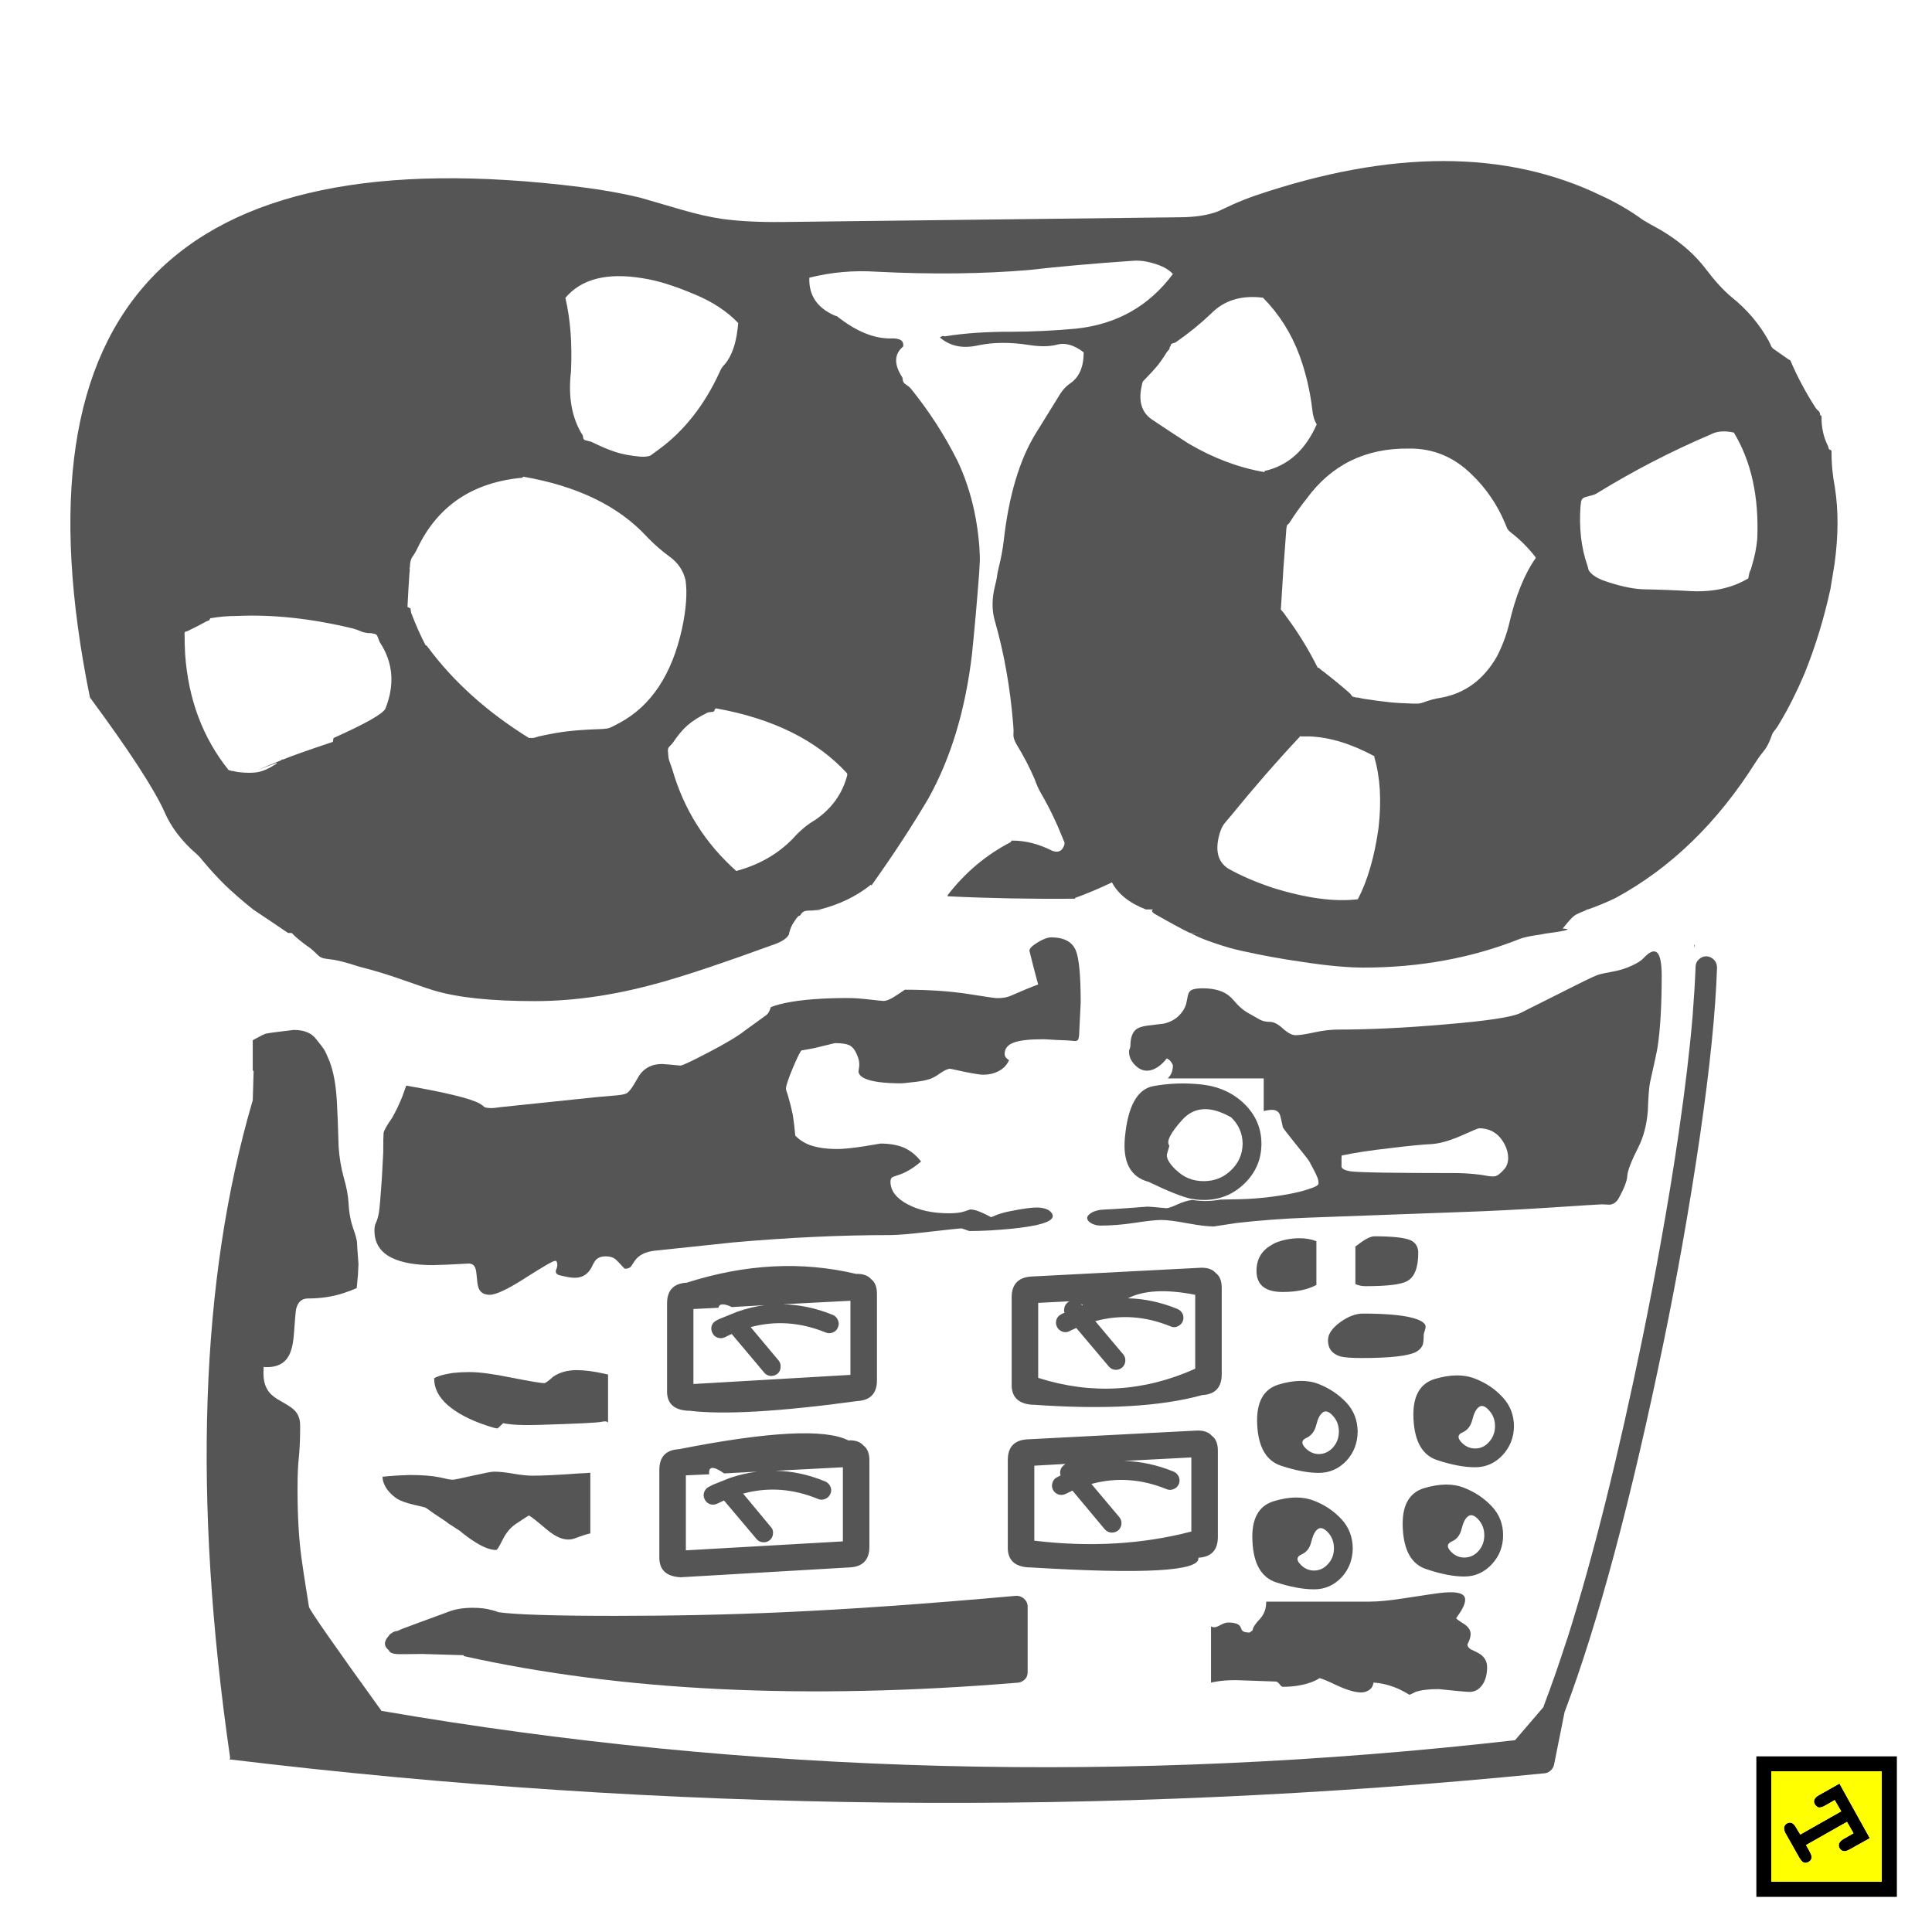
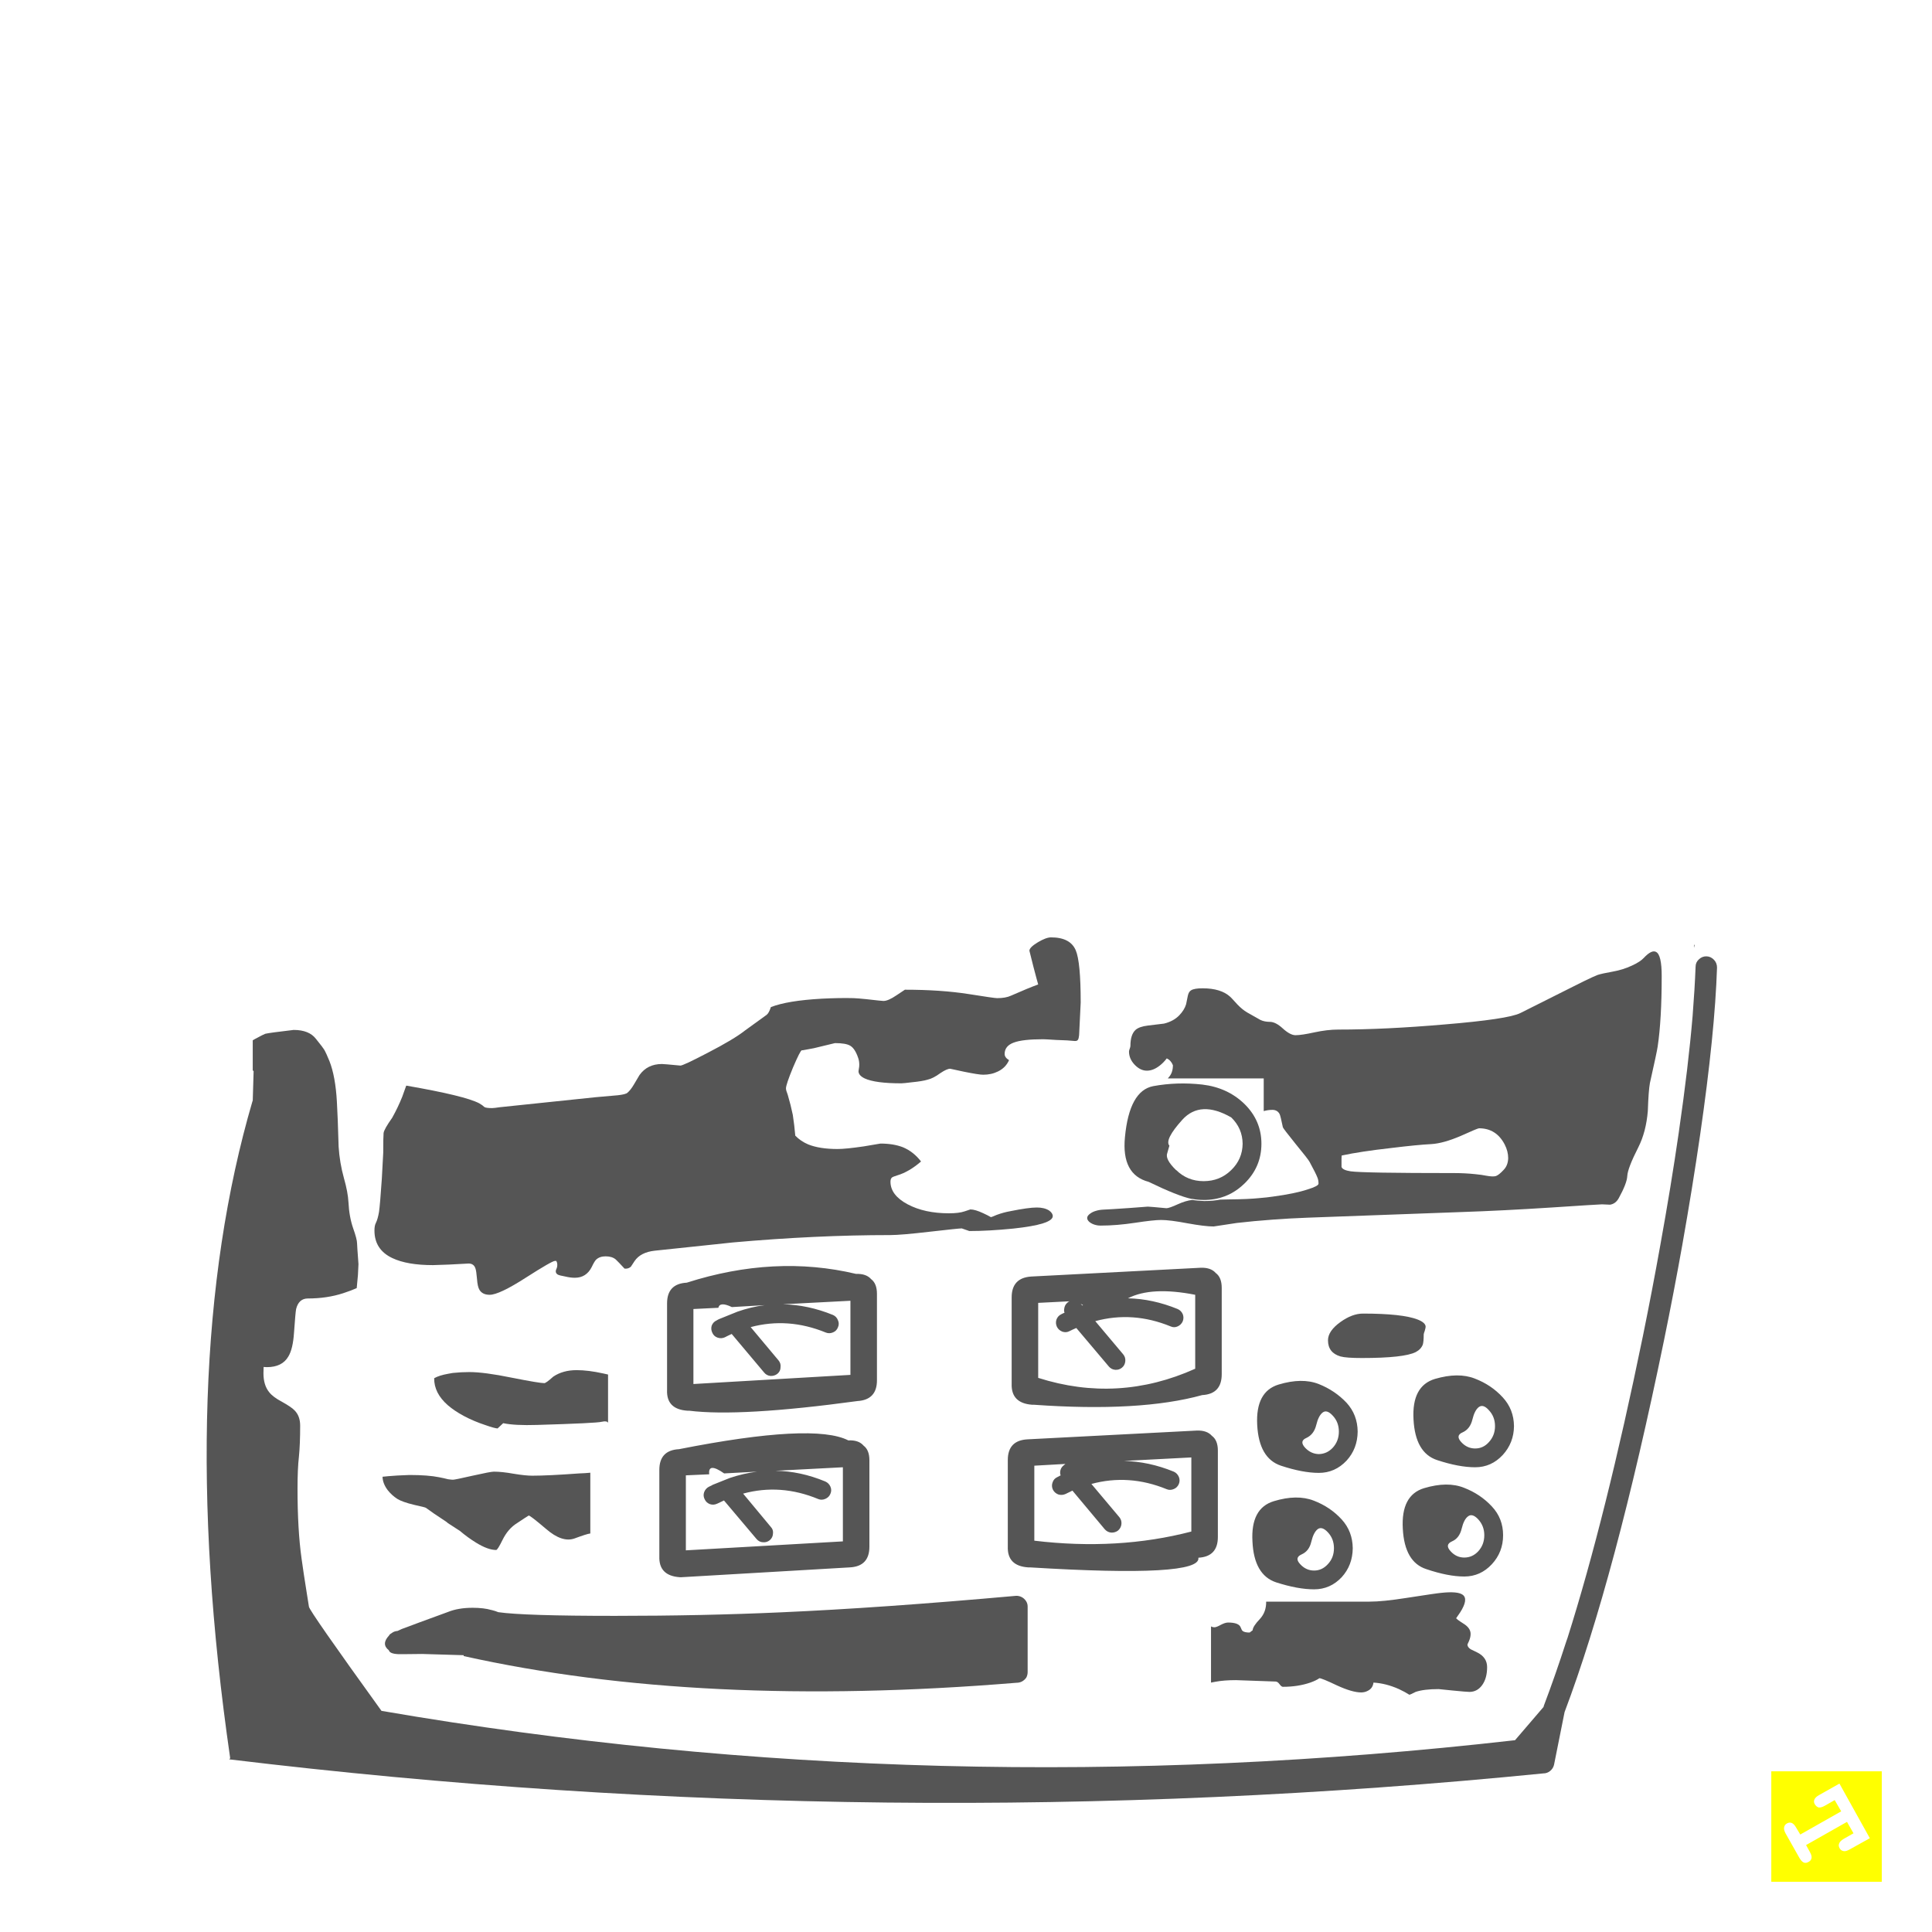
<svg xmlns="http://www.w3.org/2000/svg" width="550px" height="550px" viewBox="0 0 550 550" version="1.1">
  <title>reel-to-reel</title>
  <desc>Created with Sketch.</desc>
  <g id="Page-1" stroke="none" stroke-width="1" fill="none" fill-rule="evenodd">
    <g id="buttons" transform="translate(-1490, -2837)">
      <g id="reel-to-reel" transform="translate(1490, 2837)">
        <g id="box-and-logo-white">
          <rect id="Rectangle-path" fill="#FFFFFF" x="0" y="0" width="550" height="550" />
          <g id="logo" stroke-width="1" transform="translate(500, 500)">
-             <path d="M0,0 L40,0 L40,40 L0,40 L0,0 Z M35.7,35.7 L35.7,4.25 L4.25,4.25 L4.25,35.7 L35.7,35.7 Z M16.65,13.65 C16.383,13.216 16.333,12.783 16.5,12.349 C16.667,11.883 17.1,11.45 17.8,11.049 L23.651,7.749 L32.3,23.299 L26.55,26.499 C25.783,26.933 25.184,27.082 24.75,26.949 C24.283,26.848 23.934,26.582 23.7,26.149 C23.433,25.682 23.384,25.249 23.55,24.848 C23.684,24.382 24.116,23.932 24.85,23.498 L27.651,21.898 L25.8,18.648 L14.151,25.248 L15.251,27.248 C15.651,27.981 15.801,28.564 15.701,28.998 C15.6,29.465 15.317,29.814 14.85,30.048 C14.417,30.315 13.984,30.382 13.55,30.248 C13.116,30.081 12.684,29.632 12.25,28.898 L8.3,21.898 C7.934,21.198 7.8,20.631 7.901,20.198 C8.001,19.698 8.267,19.331 8.701,19.097 C9.168,18.83 9.617,18.781 10.051,18.948 C10.485,19.114 10.902,19.548 11.301,20.248 L12.501,22.248 L24.151,15.648 L22.3,12.448 L19.5,14.048 C18.8,14.448 18.2,14.614 17.7,14.548 C17.267,14.384 16.917,14.083 16.65,13.65 Z" id="Shape" fill="#000000" fill-rule="nonzero" />
            <path d="M35.7,35.7 L4.25,35.7 L4.25,4.25 L35.7,4.25 L35.7,35.7 Z M16.65,13.65 C16.917,14.083 17.266,14.383 17.7,14.549 C18.2,14.615 18.8,14.449 19.5,14.049 L22.3,12.449 L24.151,15.649 L12.501,22.249 L11.301,20.249 C10.902,19.549 10.485,19.115 10.051,18.949 C9.617,18.782 9.168,18.832 8.701,19.098 C8.267,19.331 8.001,19.699 7.901,20.199 C7.8,20.633 7.934,21.199 8.3,21.899 L12.25,28.899 C12.684,29.632 13.116,30.082 13.55,30.249 C13.984,30.383 14.417,30.315 14.85,30.049 C15.317,29.816 15.6,29.466 15.701,28.999 C15.801,28.565 15.651,27.982 15.251,27.249 L14.151,25.249 L25.8,18.649 L27.651,21.899 L24.85,23.499 C24.117,23.933 23.684,24.383 23.55,24.849 C23.384,25.249 23.434,25.683 23.7,26.15 C23.933,26.583 24.283,26.849 24.75,26.95 C25.184,27.083 25.783,26.933 26.55,26.5 L32.3,23.3 L23.651,7.75 L17.8,11.05 C17.1,11.45 16.667,11.884 16.5,12.35 C16.333,12.783 16.384,13.217 16.65,13.65 Z" id="Shape" fill="#FFFF00" />
          </g>
        </g>
        <g id="Group" transform="translate(20, 45)" fill="#555555">
-           <path d="M483.55,52.1 C483.651,52.3 483.833,52.683 484.1,53.25 C484.201,53.617 484.451,53.967 484.85,54.3 L489.201,57.35 L489.651,57.55 C491.684,62.317 494.134,66.9 497.001,71.3 C497.101,71.433 497.385,71.717 497.851,72.15 C498.051,72.417 498.152,72.75 498.152,73.15 C498.285,73.283 498.419,73.367 498.551,73.4 C498.485,76.6 499.101,79.467 500.402,82 C500.435,82.033 500.502,82.267 500.601,82.7 C500.668,82.933 500.834,83.05 501.101,83.05 L501.402,83.35 C501.368,86.817 501.685,90.283 502.351,93.75 C503.385,100.317 503.351,107.583 502.251,115.55 C501.885,117.817 501.501,120.167 501.101,122.6 C499.268,131.033 496.818,139.05 493.751,146.65 C491.518,151.917 489.168,156.6 486.701,160.7 C486.267,161.5 485.834,162.166 485.401,162.7 C484.867,163.3 484.534,163.833 484.401,164.3 C483.834,165.967 483.201,167.3 482.501,168.3 C481.534,169.467 480.651,170.667 479.851,171.9 C468.952,189.2 455.635,202.117 439.902,210.65 C437.335,211.883 434.718,212.967 432.051,213.9 L431.851,213.9 C431.618,214.033 431.334,214.183 431.001,214.35 C430.401,214.55 429.635,214.883 428.701,215.35 C428.067,215.683 427.251,216.45 426.251,217.65 C425.351,218.75 424.885,219.317 424.851,219.35 C425.218,219.383 425.501,219.4 425.702,219.4 C427.302,219.6 425.335,220.067 419.802,220.8 L418.502,221.05 C415.669,221.45 413.752,221.85 412.752,222.25 C399.052,227.717 384.186,230.45 368.152,230.45 C363.551,230.45 357.669,229.9 350.502,228.8 C344.902,228 339.318,226.984 333.752,225.75 C331.386,225.25 328.886,224.55 326.252,223.65 C324.118,222.917 322.868,222.467 322.502,222.3 C321.769,222.033 320.585,221.484 318.952,220.65 C319.952,220.65 320.969,220.65 322.002,220.65 L318.752,220.6 C316.552,219.533 313.402,217.833 309.302,215.5 C307.936,214.767 307.602,214.233 308.302,213.9 L306.202,213.9 C301.535,212.1 298.318,209.533 296.552,206.2 C292.919,207.933 289.486,209.383 286.252,210.55 C286.118,210.517 286.052,210.617 286.052,210.85 C273.419,210.95 261.319,210.717 249.752,210.15 L249.802,209.8 C254.736,203.4 260.702,198.383 267.702,194.75 C267.768,194.617 267.868,194.467 268.002,194.3 C271.802,194.267 275.618,195.217 279.452,197.15 C281.085,197.817 282.219,197.4 282.851,195.9 C283.051,195.433 283.101,195.033 283.001,194.7 C282.768,194.233 282.584,193.8 282.451,193.4 C280.718,189.033 278.651,184.783 276.251,180.65 C275.651,179.617 275.067,178.3 274.501,176.7 C273.034,173.333 271.367,170.133 269.501,167.1 C268.901,166.1 268.567,165.217 268.501,164.45 C268.567,163.416 268.551,162.416 268.451,161.45 C267.617,150.95 265.885,141.1 263.251,131.9 C262.317,128.8 262.334,125.367 263.301,121.6 C263.534,120.666 263.685,120 263.751,119.6 C263.885,118.5 264.051,117.583 264.251,116.85 C264.951,114.017 265.435,111.483 265.701,109.25 C267.168,96.083 270.267,85.717 275.001,78.15 L281.351,67.9 C282.251,66.3 283.351,65.05 284.652,64.15 C287.218,62.417 288.502,59.467 288.502,55.3 C285.702,53.133 283.068,52.433 280.602,53.2 C278.536,53.666 276.069,53.683 273.203,53.25 C267.602,52.35 262.553,52.4 258.053,53.4 C253.853,54.267 250.353,53.483 247.553,51.05 L248.303,50.65 L248.403,50.65 L248.953,50.75 C254.586,49.85 260.869,49.417 267.803,49.45 C274.17,49.416 280.369,49.117 286.404,48.55 C297.937,47.317 307.103,42.133 313.904,33 C312.671,31.667 310.853,30.667 308.454,30 C306.32,29.333 304.287,29.083 302.353,29.25 C290.853,30.05 281.103,30.917 273.103,31.85 C259.77,32.983 245.253,33.15 229.553,32.35 C223.053,31.916 216.67,32.483 210.403,34.05 C210.203,39.017 212.587,42.6 217.553,44.8 L218.303,45.05 C223.636,49.283 228.703,51.383 233.503,51.35 C236.203,51.217 237.403,51.983 237.103,53.65 C234.57,55.783 234.453,58.65 236.753,62.25 C236.853,62.383 236.92,62.55 236.953,62.75 C236.953,63.417 237.169,63.917 237.603,64.25 C238.436,64.817 238.953,65.217 239.153,65.45 C244.386,71.883 248.853,78.783 252.553,86.15 C256.02,93.45 258.103,101.617 258.803,110.65 C258.904,112.383 258.953,113.617 258.953,114.35 C258.92,114.783 258.852,116.017 258.753,118.05 C258.153,126.017 257.47,133.75 256.703,141.25 C254.836,157.083 250.72,170.733 244.353,182.2 C239.72,190.067 234.303,198.35 228.103,207.05 C227.836,206.817 227.72,206.8 227.753,207 C223.653,210.233 218.87,212.533 213.403,213.9 L211.253,213.95 C214.453,213.983 214.47,214.067 211.303,214.2 C210.237,214.2 209.536,214.25 209.203,214.35 C208.703,214.45 208.236,214.85 207.803,215.55 C207.703,215.683 207.553,215.75 207.353,215.75 C207.053,215.983 206.57,216.617 205.903,217.65 C205.403,218.383 204.986,219.367 204.653,220.6 C204.653,220.666 204.653,220.75 204.653,220.85 L204.553,221.1 C203.886,222.3 202.17,223.333 199.403,224.2 C186.536,228.9 176.42,232.3 169.053,234.4 C156.12,238.133 143.87,240 132.303,240 C119.903,240 110.353,239 103.653,237 C102.686,236.733 99.636,235.7 94.503,233.9 C90.37,232.433 86.303,231.2 82.303,230.2 C78.636,229 75.987,228.317 74.353,228.15 L72.903,227.95 C71.903,227.85 71.136,227.533 70.603,227 C69.47,225.9 68.803,225.283 68.603,225.15 L68.353,224.95 C65.919,223.25 64.153,221.8 63.053,220.6 L62,220.6 C59.167,218.666 55.85,216.433 52.05,213.9 C49.084,211.533 46.35,209.15 43.85,206.75 C41.683,204.583 39.717,202.433 37.95,200.3 C37.183,199.334 36.533,198.617 36,198.15 C31.667,194.417 28.567,190.317 26.7,185.85 C23.666,179.25 16.633,168.483 5.6,153.55 C-17.067,42.183 29.5,-6.25 145.3,8.25 C151.467,9.017 157.15,10.033 162.35,11.3 C163.35,11.6 167.183,12.717 173.85,14.65 C178.05,15.883 181.916,16.767 185.45,17.3 C190.25,17.967 195.983,18.267 202.65,18.2 L315.95,16.85 C320.45,16.817 324.099,16.233 326.9,15.1 C327.799,14.7 329.233,14.033 331.2,13.1 C333.233,12.2 335.316,11.383 337.45,10.65 C375.95,-2.416 408.717,-2.416 435.75,10.65 C439.884,12.517 443.917,14.867 447.85,17.7 L450,18.95 C456.7,22.45 461.934,26.7 465.7,31.7 C468.233,35.033 470.634,37.65 472.9,39.55 C477.3,43.05 480.85,47.233 483.55,52.1 Z M381.1,82.7 C368.734,82.533 359,87.317 351.901,97.05 C350.201,99.183 348.567,101.484 347.001,103.95 C346.935,104.016 346.768,104.166 346.501,104.4 C346.367,104.533 346.301,104.717 346.301,104.95 L346.201,105.5 C345.6,113.033 345.084,120.6 344.651,128.2 C344.55,128.3 344.567,128.433 344.701,128.6 C345.034,128.967 345.301,129.283 345.501,129.55 C345.601,129.717 345.834,130.05 346.201,130.55 C349.6,135.117 352.584,139.984 355.151,145.15 C355.217,145.017 355.367,145.05 355.6,145.25 C355.967,145.617 356.384,145.95 356.85,146.25 C359.75,148.517 362.217,150.55 364.25,152.35 C364.35,152.416 364.55,152.666 364.85,153.1 C364.984,153.3 365.201,153.4 365.5,153.4 L365.95,153.55 C366.384,153.55 366.783,153.6 367.15,153.7 C367.65,153.833 368.049,153.916 368.349,153.95 C371.183,154.383 373.566,154.7 375.499,154.9 C377.433,155.1 379.666,155.233 382.199,155.3 C382.699,155.3 383.199,155.3 383.699,155.3 C384.032,155.3 384.499,155.2 385.098,155 C386.831,154.333 388.598,153.867 390.399,153.6 C397.098,152.333 402.315,148.483 406.048,142.05 C407.581,139.15 408.765,136.033 409.598,132.7 C411.432,124.7 413.965,118.416 417.199,113.85 L417.049,113.5 C414.983,110.867 412.716,108.6 410.249,106.7 C409.649,106.233 409.249,105.8 409.049,105.4 C408.816,104.8 408.582,104.233 408.349,103.7 C406.15,98.533 403.033,94 398.999,90.1 C393.9,85.067 387.934,82.6 381.1,82.7 Z M313.7,52.8 C313.4,52.9 313.25,53.133 313.25,53.5 C313.15,53.6 313.066,53.7 313,53.8 C313,54.133 312.917,54.383 312.75,54.55 C312.45,54.883 312.267,55.1 312.2,55.2 C311.233,56.766 310.333,58.067 309.5,59.1 C308.7,60.067 307.684,61.183 306.45,62.45 C305.917,62.983 305.55,63.367 305.349,63.6 C305.216,63.9 305.082,64.433 304.95,65.2 C304.083,69.367 305.066,72.433 307.9,74.4 C311.266,76.667 314.766,78.967 318.4,81.3 C325.433,85.433 332.616,88.133 339.95,89.4 C339.983,89.1 340.033,88.983 340.099,89.05 C346.7,87.55 351.616,83.133 354.849,75.8 C354.183,74.767 353.766,73.417 353.599,71.75 C352.966,66.317 351.749,61.133 349.95,56.2 C347.616,49.9 344.15,44.416 339.55,39.75 C333.417,38.983 328.5,40.483 324.8,44.25 C321.767,47.15 318.401,49.883 314.7,52.45 C314.6,52.517 314.267,52.633 313.7,52.8 Z M473.6,78.15 C470.967,77.55 468.75,77.733 466.951,78.7 C455.751,83.467 444.901,89.083 434.401,95.55 C434.1,95.75 433.1,96.067 431.401,96.5 C430.501,96.7 430.05,97.317 430.05,98.35 C430.05,98.416 430.017,98.617 429.95,98.95 C429.483,105.183 430.116,110.817 431.849,115.85 C431.983,116.217 432.099,116.65 432.2,117.15 C432.333,117.483 432.583,117.834 432.95,118.2 C433.717,118.967 434.833,119.633 436.3,120.2 C440.6,121.733 444.35,122.583 447.55,122.75 C452.55,122.85 457.283,123.033 461.75,123.3 C467.95,123.533 473.267,122.317 477.7,119.65 C477.866,118.584 478.05,117.85 478.25,117.45 C478.384,117.217 478.467,117.016 478.5,116.85 C478.566,116.617 478.634,116.383 478.7,116.15 C479.5,113.55 480.016,111 480.25,108.5 C480.783,96.5 478.566,86.383 473.6,78.15 Z M371.25,170.6 L371.3,170.3 C364.767,166.767 358.634,164.883 352.901,164.65 L350.451,164.65 C350.151,164.55 350.017,164.567 350.051,164.7 C343.351,171.867 336.818,179.367 330.451,187.2 C329.418,188.4 328.734,189.217 328.401,189.65 C327.934,190.283 327.517,191.233 327.151,192.5 C325.85,197.133 326.701,200.4 329.701,202.3 C333.267,204.3 337.434,206.1 342.201,207.7 C351.767,210.7 359.885,211.8 366.551,211 C369.318,205.7 371.284,198.917 372.451,190.65 C373.316,182.883 372.917,176.2 371.25,170.6 Z M175.15,120.1 C174.483,117.367 172.967,115.15 170.6,113.45 C168.233,111.717 166.083,109.833 164.15,107.8 C156.117,99.067 144.383,93.367 128.95,90.7 C128.817,90.833 128.733,90.933 128.7,91 C114.567,92.3 104.617,98.983 98.85,111.05 C98.45,111.917 97.933,112.783 97.3,113.65 C96.9,114.35 96.7,115.267 96.7,116.4 C96.6,116.567 96.583,116.767 96.65,117 C96.65,117.433 96.617,117.883 96.55,118.35 C96.35,121.183 96.167,124.333 96,127.8 C96.167,127.834 96.317,127.917 96.45,128.05 C96.75,128.05 96.9,128.2 96.9,128.5 C96.967,129.033 97.017,129.35 97.05,129.45 C98.283,132.717 99.65,135.8 101.15,138.7 C101.35,138.7 101.533,138.833 101.7,139.1 C109.067,149.067 118.7,157.733 130.6,165.1 C130.767,165.033 131,165.033 131.3,165.1 C131.767,165.1 132.183,165.033 132.55,164.9 C133.117,164.7 133.533,164.584 133.8,164.55 C136.7,163.917 139.25,163.467 141.45,163.2 C143.683,162.933 146.45,162.733 149.75,162.6 C151.45,162.567 152.617,162.467 153.25,162.3 C153.817,162.133 154.883,161.617 156.45,160.75 C165.383,155.917 171.283,147 174.15,134 C175.35,128.367 175.683,123.733 175.15,120.1 Z M177.75,38.8 C171.95,36.334 167,34.8 162.9,34.2 C152.8,32.533 145.483,34.4 140.95,39.8 C142.383,45.867 142.916,52.834 142.55,60.7 C141.683,68.067 142.817,74.183 145.95,79.05 C145.883,79.15 145.9,79.267 146,79.4 C146,79.933 146.233,80.25 146.7,80.35 C147.7,80.583 148.233,80.717 148.3,80.75 C151.133,82.15 153.517,83.15 155.45,83.75 C157.383,84.35 159.666,84.767 162.3,85 C163.567,85.067 164.517,84.967 165.15,84.7 C165.317,84.6 166.117,84.016 167.55,82.95 C174.783,77.65 180.55,70.317 184.85,60.95 C185.15,60.183 185.567,59.516 186.1,58.95 C186.433,58.617 186.75,58.217 187.05,57.75 C188.75,55.25 189.783,51.65 190.15,46.95 C186.917,43.583 182.783,40.867 177.75,38.8 Z M39.4,131.65 L38.85,131.85 C36.85,132.95 35.033,133.883 33.4,134.65 C33.367,134.683 33.183,134.733 32.85,134.8 C32.683,134.834 32.6,134.95 32.6,135.15 C32.5,135.217 32.483,135.383 32.55,135.65 C32.55,137.517 32.6,139.367 32.7,141.2 C33.6,154.067 37.733,165.083 45.1,174.25 C45.133,174.217 45.3,174.25 45.6,174.35 C45.533,174.283 45.6,174.317 45.8,174.45 C46.2,174.45 46.533,174.5 46.8,174.6 C47.234,174.7 47.567,174.767 47.8,174.8 C50.167,175.067 52.067,175.067 53.5,174.8 C54.967,174.5 56.517,173.817 58.15,172.75 C58.35,172.683 58.533,172.567 58.7,172.4 C58.867,172.167 58.867,172.1 58.7,172.2 L53.35,174.175 L60,171.45 C60.1,171.383 60.217,171.283 60.35,171.15 C60.383,171.183 60.433,171.217 60.5,171.25 C62.9,170.25 67.65,168.567 74.75,166.2 C74.817,165.833 74.883,165.467 74.95,165.1 C84.25,160.933 89.183,158.117 89.75,156.65 C92.45,149.817 91.9,143.533 88.1,137.8 C88.1,137.767 87.883,137.217 87.45,136.15 C87.25,135.65 86.85,135.4 86.25,135.4 C86.017,135.3 85.817,135.25 85.65,135.25 C84.65,135.25 83.783,135.117 83.05,134.85 C81.95,134.383 81.133,134.083 80.6,133.95 C68.8,131.083 57.75,129.883 47.45,130.35 C44.85,130.35 42.333,130.567 39.9,131 L39.65,131.35 C39.65,131.517 39.567,131.617 39.4,131.65 Z M221.2,175.65 L221.15,175.15 C212.483,165.717 200.033,159.55 183.8,156.65 L183.45,156.95 C183.45,157.383 183.25,157.617 182.85,157.65 C182.117,157.717 181.65,157.783 181.45,157.85 C179.083,159.017 177.183,160.217 175.75,161.45 C174.383,162.65 172.933,164.383 171.4,166.65 C171.367,166.683 171.084,166.983 170.55,167.55 C170.283,167.783 170.15,168.15 170.15,168.65 C170.084,168.683 170.1,168.85 170.2,169.15 C170.2,170.117 170.317,170.95 170.55,171.65 C171.084,173.117 171.367,173.917 171.4,174.05 C174.667,185.417 180.733,195.05 189.6,202.95 C196.067,201.217 201.45,198.133 205.75,193.7 C207.683,191.5 209.85,189.7 212.25,188.3 C216.883,185.067 219.867,180.85 221.2,175.65 Z" id="Shape" />
          <path d="M391.1,246.65 C403.234,245.65 410.467,244.566 412.8,243.4 L430.75,234.4 C432.816,233.4 434.167,232.783 434.8,232.549 C435.6,232.282 437.033,231.966 439.1,231.599 C441,231.266 442.817,230.7 444.55,229.899 C446.151,229.166 447.283,228.432 447.95,227.699 C449.45,226.099 450.616,225.532 451.45,225.999 C452.516,226.532 453.05,228.816 453.05,232.849 C453.05,241.116 452.667,247.816 451.901,252.95 C451.767,253.917 451.034,257.366 449.701,263.3 C449.434,264.7 449.234,267.366 449.1,271.3 C448.767,275.267 447.867,278.7 446.401,281.6 C444.367,285.6 443.317,288.333 443.251,289.8 C443.185,291.167 442.385,293.25 440.851,296.05 C440.251,297.151 439.418,297.783 438.351,297.95 C437.185,297.884 436.418,297.849 436.051,297.849 C435.051,297.883 430.268,298.183 421.701,298.749 C412.434,299.349 403.834,299.782 395.901,300.049 C389.067,300.282 374.501,300.816 352.201,301.65 C348.734,301.783 345.434,301.966 342.301,302.2 C338.668,302.467 335.268,302.783 332.101,303.15 L325.501,304.15 C323.834,304.15 321.351,303.849 318.051,303.25 C314.718,302.616 312.218,302.3 310.551,302.3 C309.117,302.3 306.652,302.567 303.152,303.1 C299.618,303.634 296.335,303.901 293.301,303.901 C292.801,303.901 292.367,303.85 292.001,303.751 C291.268,303.584 290.635,303.284 290.101,302.851 C289.202,302.018 289.301,301.218 290.402,300.452 C290.868,300.118 291.402,299.868 292.002,299.702 C292.636,299.502 293.352,299.386 294.152,299.351 L296.902,299.202 C299.669,299.035 302.952,298.802 306.752,298.502 C307.118,298.502 308.886,298.652 312.052,298.952 C312.585,298.952 313.686,298.568 315.352,297.802 C316.819,297.136 318.169,296.736 319.403,296.602 C320.436,296.769 321.519,296.869 322.653,296.903 C322.886,296.903 323.086,296.903 323.253,296.903 C323.353,296.869 323.453,296.869 323.553,296.903 C324.853,296.869 326.137,296.736 327.404,296.503 C328.07,296.47 328.803,296.453 329.603,296.453 C333.503,296.42 336.537,296.286 338.704,296.053 C339.971,295.953 341.171,295.82 342.304,295.654 C346.537,295.087 349.854,294.404 352.254,293.603 C354.32,292.97 355.354,292.42 355.354,291.954 C355.354,291.287 355.254,290.721 355.054,290.254 C354.787,289.521 354.037,288.021 352.804,285.754 C352.571,285.287 351.221,283.554 348.754,280.554 C346.421,277.655 345.237,276.104 345.204,275.905 C344.77,273.804 344.471,272.571 344.304,272.205 C343.905,271.405 343.238,270.988 342.304,270.955 C342.271,270.955 342.238,270.955 342.204,270.955 C341.404,270.955 340.587,271.071 339.754,271.305 L339.754,262 L312.454,262 C312.554,261.866 312.638,261.767 312.704,261.7 C313.504,260.833 313.904,259.683 313.904,258.25 C313.537,257.316 312.954,256.667 312.154,256.3 C311.553,257.1 310.887,257.783 310.154,258.35 C308.921,259.317 307.704,259.8 306.504,259.8 C305.271,259.8 304.12,259.25 303.054,258.151 C301.954,257.017 301.405,255.751 301.405,254.35 C301.405,254.151 301.471,253.884 301.604,253.55 C301.738,253.217 301.804,252.95 301.804,252.75 C301.804,250.616 302.287,249.1 303.254,248.2 C303.954,247.566 305.138,247.15 306.804,246.95 C309.638,246.616 311.155,246.433 311.354,246.4 C313.155,245.966 314.604,245.183 315.705,244.049 C316.672,243.049 317.321,241.999 317.655,240.9 C317.688,240.799 317.854,239.983 318.155,238.45 C318.321,237.683 318.638,237.167 319.104,236.9 C319.705,236.533 320.788,236.349 322.354,236.349 C325.854,236.349 328.488,237.166 330.254,238.799 C330.287,238.799 330.971,239.532 332.304,240.999 C333.204,241.933 334.104,242.666 335.004,243.199 C337.337,244.532 338.604,245.249 338.804,245.348 C339.571,245.715 340.471,245.899 341.504,245.899 C342.604,245.899 343.837,246.532 345.204,247.798 C346.603,249.065 347.804,249.698 348.804,249.698 C349.938,249.698 351.721,249.431 354.155,248.898 C356.621,248.364 358.905,248.097 361.005,248.097 C369.833,248.1 379.866,247.616 391.1,246.65 Z M361.9,284.8 C361.9,285.467 361.9,286.267 361.9,287.2 C362.099,287.8 362.966,288.217 364.5,288.45 C366.866,288.783 376.684,288.95 393.95,288.95 C396.016,288.95 398,289.05 399.9,289.25 C401.266,289.384 402.333,289.533 403.099,289.7 C404.366,289.933 405.283,289.967 405.849,289.8 C406.416,289.6 407.133,289.033 407.999,288.1 C408.865,287.234 409.315,286.1 409.349,284.701 C409.349,283.401 409.016,282.1 408.349,280.801 C406.749,277.735 404.316,276.201 401.049,276.201 C400.782,276.201 399.066,276.918 395.9,278.35 C392.566,279.784 389.75,280.567 387.45,280.701 C384.816,280.834 381.05,281.201 376.15,281.801 C370.216,282.468 365.483,283.185 361.95,283.951 L361.9,284.8 Z" id="Shape" />
          <path d="M462.3,223.95 L462.35,223.95 L462.4,224 L462.4,224.05 L462.25,224.8 C462.217,224.567 462.217,224.317 462.25,224.05 C462.25,224.017 462.267,223.983 462.3,223.95 Z" id="Shape" />
          <path d="M462.7,230.2 C462.7,229.367 463.016,228.666 463.65,228.1 C464.283,227.5 465.016,227.217 465.849,227.25 C466.65,227.283 467.349,227.617 467.95,228.25 C468.516,228.85 468.8,229.583 468.8,230.45 C468.401,242.816 466.8,258.667 464,278 C462.533,288.1 460.833,298.6 458.9,309.5 C457.333,318.3 455.599,327.333 453.7,336.6 C444.4,381.8 434.967,417.067 425.4,442.401 L422.4,457.401 C422.233,458.1 421.866,458.684 421.299,459.151 C420.733,459.617 420.082,459.85 419.349,459.85 C294.683,472.25 169.983,470.917 45.249,455.85 L45.499,455.6 L45.499,455.3 C34.832,381.634 36.966,319.333 51.899,268.401 L51.949,268.401 L52.199,259.951 L51.949,259.701 L51.949,251.151 L52.549,250.8 C54.282,249.866 55.266,249.366 55.499,249.3 C56.332,249.1 59.032,248.734 63.599,248.2 C66.532,248.2 68.649,249.05 69.949,250.75 C71.316,252.45 72.082,253.45 72.249,253.75 C72.649,254.417 73.166,255.533 73.799,257.1 C74.932,260 75.632,263.817 75.899,268.55 C76.066,271.283 76.232,275.583 76.399,281.45 C76.599,284.516 77.099,287.483 77.899,290.349 C78.666,293.049 79.099,295.349 79.199,297.249 C79.332,300.016 79.782,302.499 80.549,304.699 C81.282,306.765 81.649,308.182 81.649,308.949 C81.649,309.315 81.782,311.282 82.049,314.848 C82.049,315.215 81.999,316.248 81.899,317.949 C81.732,319.848 81.616,321.098 81.549,321.699 C80.516,322.166 79.233,322.649 77.699,323.149 C74.632,324.149 71.282,324.649 67.649,324.649 C65.916,324.649 64.799,325.649 64.299,327.649 C64.166,328.315 63.966,330.565 63.699,334.399 C63.499,337.465 62.966,339.715 62.099,341.149 C60.932,343.182 58.882,344.199 55.949,344.199 L55.049,344.149 L54.999,345.949 C54.999,348.216 55.549,350.015 56.649,351.348 C57.349,352.248 58.549,353.149 60.249,354.048 C62.049,355.048 63.249,355.864 63.849,356.498 C64.915,357.564 65.449,359.015 65.449,360.848 C65.449,364.415 65.332,367.348 65.099,369.649 C64.832,371.949 64.699,374.999 64.699,378.798 C64.699,386.598 65.082,393.232 65.849,398.698 C66.182,401.165 66.699,404.581 67.399,408.948 C67.566,410.048 67.749,411.198 67.949,412.398 C68.015,413.165 74.899,423.047 88.599,442.047 C193.699,460.148 301.266,462.931 411.299,450.398 L419.4,440.948 C419.433,440.781 419.483,440.614 419.549,440.448 C421.65,434.915 423.766,428.847 425.9,422.248 C426,421.915 426.116,421.581 426.25,421.248 C433.483,398.415 440.634,369.781 447.7,335.348 C449.5,326.515 451.15,317.899 452.65,309.498 C454.683,298.298 456.45,287.515 457.95,277.148 L457.95,277.1 C459.75,264.701 461.05,253.75 461.849,244.25 C462.25,239.15 462.533,234.467 462.7,230.2 Z M314.8,288.1 L314.85,288.1 C316.984,290.201 319.583,291.25 322.651,291.25 C325.751,291.25 328.367,290.2 330.501,288.1 C332.635,286.034 333.718,283.534 333.751,280.6 C333.718,277.667 332.635,275.167 330.501,273.1 C324.668,269.767 320.034,269.984 316.601,273.75 C313.168,277.55 311.935,280.017 312.902,281.15 C312.635,282.116 312.435,282.816 312.301,283.25 C311.833,284.417 312.667,286.033 314.8,288.1 Z M308.3,264.2 C312.833,263.366 317.484,263.217 322.25,263.75 C327.05,264.316 331.05,266.15 334.25,269.25 C337.483,272.417 339.1,276.2 339.1,280.6 C339.1,285.034 337.484,288.817 334.25,291.951 C331.983,294.151 329.4,295.567 326.5,296.201 C325.467,296.434 324.384,296.567 323.25,296.6 C323.083,296.6 322.884,296.6 322.65,296.6 C321.516,296.6 320.433,296.5 319.4,296.3 C319.299,296.3 319.233,296.3 319.2,296.3 C316.634,295.767 312.566,294.151 307,291.45 C301.8,290.083 299.55,285.833 300.25,278.7 C301.083,269.9 303.767,265.066 308.3,264.2 Z M315.25,332.6 C314.583,332.901 313.917,332.901 313.25,332.6 C306.083,329.667 298.934,329.167 291.8,331.1 L299.75,340.55 C300.217,341.116 300.417,341.767 300.35,342.5 C300.284,343.267 299.967,343.884 299.401,344.35 C298.834,344.817 298.184,345.017 297.451,344.951 C296.718,344.885 296.117,344.567 295.651,344.001 L286.401,333.051 C285.767,333.318 285.117,333.617 284.451,333.951 C283.817,334.284 283.151,334.334 282.451,334.1 C281.751,333.833 281.234,333.384 280.901,332.75 C280.567,332.05 280.517,331.35 280.751,330.65 C281.018,329.95 281.468,329.45 282.101,329.15 C282.402,328.983 282.718,328.833 283.051,328.7 C282.918,328.366 282.885,328.016 282.951,327.65 C283.017,326.917 283.317,326.316 283.85,325.849 C284.017,325.683 284.217,325.549 284.451,325.45 L275.551,325.9 L275.551,347.25 C290.718,352.083 305.617,351.217 320.251,344.65 L320.251,323.6 C311.951,321.967 305.567,322.3 301.101,324.6 C305.801,324.701 310.518,325.717 315.251,327.651 C315.918,327.951 316.401,328.434 316.701,329.1 C316.968,329.767 316.968,330.451 316.701,331.151 C316.4,331.816 315.917,332.3 315.25,332.6 Z M326.1,317.4 C327.234,318.233 327.8,319.65 327.8,321.65 L327.8,346.2 C327.8,349.967 325.95,351.95 322.25,352.15 C310.45,355.417 294.467,356.333 274.3,354.9 C274.134,354.9 273.967,354.9 273.8,354.9 C269.8,354.599 267.866,352.599 268,348.9 L268,324.35 C268,320.617 269.866,318.634 273.6,318.401 L321.8,315.901 C323.733,315.833 325.167,316.333 326.1,317.4 Z M388.5,347.55 C392.934,346.25 396.717,346.217 399.85,347.45 C402.984,348.65 405.634,350.433 407.8,352.8 C409.901,355.067 410.967,357.8 411,361 C410.967,364.167 409.9,366.9 407.8,369.2 C405.634,371.533 403.017,372.7 399.95,372.7 C396.849,372.7 393.233,372.016 389.099,370.65 C384.966,369.283 382.733,365.433 382.4,359.099 C382.033,352.733 384.066,348.884 388.5,347.55 Z M344,349.15 C348.434,347.816 352.233,347.766 355.4,349 C358.5,350.233 361.15,352.017 363.349,354.35 C365.416,356.617 366.466,359.35 366.499,362.55 C366.466,365.783 365.416,368.533 363.349,370.8 C361.15,373.134 358.516,374.3 355.45,374.3 C352.384,374.3 348.783,373.616 344.65,372.25 C340.483,370.85 338.233,366.983 337.9,360.65 C337.566,354.316 339.6,350.483 344,349.15 Z M195.5,373.95 L186.15,374.45 C183.05,372.283 181.633,372.366 181.9,374.7 L175.25,375 L175.25,396.35 L219.95,393.8 L219.95,372.7 L200.75,373.7 C205.483,373.766 210.217,374.783 214.95,376.75 C215.617,377.05 216.1,377.533 216.4,378.2 C216.7,378.9 216.7,379.583 216.4,380.25 C216.133,380.917 215.65,381.4 214.95,381.7 C214.25,382 213.583,382.016 212.95,381.75 C205.783,378.783 198.65,378.267 191.55,380.2 L199.45,389.7 C199.95,390.233 200.15,390.866 200.05,391.599 C200.017,392.332 199.717,392.95 199.15,393.45 C198.584,393.917 197.933,394.116 197.2,394.05 C196.467,394.017 195.85,393.7 195.35,393.1 L186.1,382.151 C185.467,382.451 184.833,382.751 184.2,383.05 C183.5,383.384 182.8,383.434 182.1,383.2 C181.4,382.933 180.9,382.467 180.6,381.8 C180.267,381.167 180.217,380.5 180.45,379.8 C180.717,379.1 181.166,378.583 181.8,378.25 C182.133,378.083 182.45,377.934 182.75,377.8 L182.75,377.75 L187.75,375.75 C190.317,374.884 192.9,374.283 195.5,373.95 Z M272.1,410.8 C272.401,411.267 272.55,411.783 272.55,412.35 L272.55,431 C272.55,431.566 272.417,432.1 272.151,432.6 C271.817,433.067 271.401,433.434 270.901,433.701 C270.434,433.934 269.918,434.051 269.35,434.051 C209.384,438.985 156.933,436.451 112,426.451 L112,426.201 L100.2,425.85 C97.766,425.884 96.15,425.901 95.35,425.901 C95.283,425.901 95.233,425.901 95.2,425.901 C94.4,425.901 93.833,425.901 93.5,425.901 L93.4,425.901 C91.767,425.834 90.867,425.467 90.7,424.8 C89.2,423.634 89.217,422.234 90.75,420.6 C90.85,420.367 91.083,420.151 91.45,419.951 C91.95,419.551 92.516,419.334 93.15,419.301 C93.783,419.001 94.183,418.818 94.35,418.751 C97.083,417.718 101.333,416.151 107.1,414.051 C107.233,413.985 107.367,413.935 107.5,413.902 C109.467,413.101 111.817,412.702 114.55,412.702 C116.683,412.702 118.484,412.919 119.95,413.351 L120,413.351 C120.667,413.518 121.283,413.718 121.85,413.952 C126.683,414.652 137.767,415.002 155.1,415.002 C171.666,415.002 187.367,414.669 202.2,414.002 C221.233,413.169 243.567,411.602 269.2,409.302 C269.766,409.269 270.316,409.386 270.849,409.653 C271.35,409.917 271.767,410.3 272.1,410.8 Z M225.85,366.55 C226.95,367.384 227.5,368.767 227.5,370.7 L227.5,395.3 C227.5,399.033 225.65,401 221.95,401.2 L174,404 C173.867,404 173.717,404 173.55,404 C169.517,403.733 167.567,401.75 167.7,398.05 L167.7,373.45 C167.7,369.717 169.567,367.75 173.3,367.55 C198.834,362.517 214.9,361.684 221.5,365.05 C223.467,364.95 224.917,365.45 225.85,366.55 Z M281,375.5 C281.3,375.333 281.616,375.167 281.95,375 C281.816,374.7 281.766,374.366 281.8,374 C281.866,373.267 282.184,372.667 282.75,372.2 C282.95,372.033 283.134,371.884 283.3,371.75 L274.45,372.25 L274.45,393.6 C290.283,395.5 305.183,394.634 319.15,391 L319.15,369.9 L299.95,370.9 C304.683,371 309.417,372.016 314.15,373.95 C314.816,374.25 315.299,374.75 315.599,375.45 C315.866,376.116 315.866,376.783 315.599,377.45 C315.299,378.15 314.816,378.634 314.15,378.9 C313.45,379.2 312.783,379.216 312.15,378.95 C304.983,376.016 297.833,375.516 290.7,377.45 L298.65,386.9 C299.116,387.466 299.316,388.116 299.25,388.849 C299.184,389.582 298.866,390.2 298.3,390.7 C297.734,391.134 297.083,391.333 296.35,391.3 C295.617,391.234 295,390.917 294.5,390.35 L285.3,379.35 C284.667,379.651 284.017,379.967 283.35,380.3 C282.684,380.6 282,380.651 281.3,380.45 C280.6,380.183 280.083,379.733 279.75,379.099 C279.417,378.4 279.384,377.7 279.65,376.999 C279.884,376.3 280.333,375.8 281,375.5 Z M266.9,370.65 C266.9,366.917 268.766,364.95 272.5,364.75 L320.7,362.25 C322.634,362.184 324.066,362.684 325,363.75 C326.134,364.583 326.7,365.983 326.7,367.95 L326.7,392.55 C326.7,396.283 324.849,398.25 321.15,398.45 C321.783,402.283 305.799,403.2 273.2,401.2 C273.033,401.2 272.866,401.2 272.7,401.2 C268.7,400.933 266.766,398.95 266.9,395.25 L266.9,370.65 Z M288.35,326.55 C288.284,326.55 288.217,326.517 288.151,326.45 C287.984,326.349 287.817,326.25 287.651,326.15 L288.05,326.599 L288.05,326.65 C288.15,326.616 288.25,326.583 288.35,326.55 Z M177.4,327.65 L177.4,349 L222.1,346.4 L222.1,325.3 L202.9,326.3 C207.667,326.401 212.417,327.417 217.15,329.35 C217.817,329.651 218.283,330.151 218.55,330.85 C218.85,331.517 218.85,332.184 218.55,332.85 C218.283,333.55 217.817,334.034 217.15,334.3 C216.45,334.6 215.767,334.616 215.1,334.35 C207.933,331.417 200.8,330.901 193.7,332.8 L201.65,342.3 C202.117,342.866 202.3,343.517 202.2,344.25 C202.2,344.983 201.9,345.6 201.3,346.1 C200.734,346.534 200.084,346.734 199.35,346.701 C198.617,346.635 198.017,346.317 197.55,345.751 L188.3,334.751 C187.633,335.051 186.984,335.367 186.35,335.701 C185.683,336.001 185,336.034 184.3,335.801 C183.6,335.568 183.1,335.117 182.8,334.451 C182.467,333.784 182.4,333.1 182.6,332.401 C182.867,331.701 183.333,331.201 184,330.901 C184.267,330.734 184.517,330.6 184.75,330.501 L189.95,328.401 C192.516,327.501 195.1,326.884 197.7,326.55 L188.35,327.1 C186.05,326 184.767,326.067 184.5,327.3 L177.4,327.65 Z M169.9,326.05 C169.9,322.317 171.767,320.35 175.5,320.151 C192.2,314.817 208.267,313.984 223.7,317.651 C225.633,317.584 227.067,318.084 228,319.151 C229.1,319.984 229.65,321.384 229.65,323.35 L229.65,347.951 C229.65,351.651 227.8,353.617 224.1,353.85 C201.833,356.884 185.867,357.8 176.2,356.6 C176.033,356.6 175.867,356.6 175.7,356.6 C171.666,356.333 169.733,354.35 169.9,350.651 L169.9,326.05 L169.9,326.05 Z M396.8,378.55 C399.901,379.75 402.533,381.517 404.7,383.85 C406.833,386.117 407.9,388.85 407.9,392.05 C407.9,395.25 406.833,398 404.7,400.3 C402.533,402.634 399.917,403.8 396.849,403.8 C393.783,403.8 390.183,403.1 386.049,401.7 C381.916,400.366 379.683,396.533 379.349,390.2 C378.983,383.833 380.999,379.983 385.4,378.65 C389.866,377.316 393.667,377.283 396.8,378.55 Z M400.8,387.5 C399.7,386.333 398.75,386.05 397.95,386.65 C397.15,387.216 396.533,388.4 396.099,390.2 C395.666,392 394.749,393.2 393.349,393.8 C391.916,394.434 391.799,395.384 392.999,396.651 C394.065,397.817 395.349,398.401 396.849,398.401 C398.383,398.401 399.7,397.817 400.799,396.651 C401.966,395.384 402.549,393.85 402.549,392.05 C402.55,390.283 401.967,388.767 400.8,387.5 Z M403.85,356.45 C402.784,355.25 401.833,354.95 401,355.55 C400.2,356.151 399.583,357.35 399.15,359.151 C398.716,360.918 397.799,362.117 396.4,362.751 C394.966,363.351 394.833,364.284 396,365.551 C397.1,366.751 398.417,367.351 399.95,367.351 C401.483,367.351 402.783,366.751 403.849,365.551 C405.016,364.284 405.599,362.768 405.599,361.001 C405.6,359.2 405.017,357.684 403.85,356.45 Z M354,382.2 C357.134,383.4 359.783,385.183 361.95,387.55 C364.016,389.817 365.066,392.55 365.099,395.75 C365.066,398.983 364.016,401.733 361.95,404 C359.783,406.3 357.167,407.45 354.099,407.45 C350.999,407.45 347.383,406.783 343.249,405.45 C339.082,404.05 336.849,400.183 336.549,393.849 C336.183,387.516 338.216,383.683 342.65,382.349 C347.05,381.017 350.833,380.967 354,382.2 Z M358,400.3 C359.167,399.067 359.75,397.55 359.75,395.75 C359.75,393.95 359.167,392.434 358,391.2 C356.9,390.033 355.95,389.733 355.15,390.3 C354.349,390.901 353.733,392.1 353.299,393.901 C352.9,395.668 351.983,396.867 350.549,397.501 C349.115,398.135 348.983,399.067 350.15,400.301 C351.25,401.501 352.566,402.101 354.099,402.101 C355.6,402.1 356.9,401.5 358,400.3 Z M359.4,358 C358.299,356.8 357.349,356.5 356.549,357.1 C355.749,357.701 355.133,358.901 354.699,360.701 C354.265,362.468 353.332,363.684 351.899,364.35 C350.499,364.951 350.382,365.884 351.548,367.151 C352.649,368.317 353.948,368.918 355.448,368.951 C356.981,368.918 358.298,368.317 359.398,367.151 C360.564,365.884 361.148,364.35 361.148,362.55 C361.148,360.75 360.566,359.233 359.4,358 Z" id="Shape" fill-rule="nonzero" />
-           <path d="M341.85,309.5 C342.217,309.267 342.6,309.05 343,308.85 C345.134,307.951 347.483,307.5 350.05,307.5 C351.75,307.5 353.317,307.783 354.75,308.35 L354.75,320.8 C352.283,322.134 349.083,322.8 345.15,322.8 C340.183,322.8 337.7,320.8 337.7,316.8 C337.7,313.533 339.083,311.1 341.85,309.5 Z M383.2,309.5 C383.566,310.1 383.75,310.816 383.75,311.65 C383.75,315.849 382.7,318.533 380.6,319.7 C378.867,320.667 374.934,321.15 368.8,321.15 C367.7,321.15 366.717,320.95 365.85,320.549 L365.85,309.849 C366.017,309.716 366.184,309.599 366.35,309.499 C368.517,307.799 370.151,306.949 371.25,306.949 C376.35,306.949 379.767,307.315 381.5,308.049 C382.267,308.384 382.833,308.866 383.2,309.5 Z" id="Shape" />
          <path d="M361.6,341.15 C359.234,340.45 358.05,338.917 358.05,336.549 C358.05,334.782 359.234,333.049 361.6,331.349 C363.833,329.749 365.967,328.95 368,328.95 C375.5,328.95 380.7,329.516 383.6,330.65 C385.1,331.25 385.85,331.933 385.85,332.7 C385.85,332.9 385.767,333.283 385.6,333.849 C385.401,334.383 385.3,334.733 385.3,334.9 C385.3,336.233 385.217,337.183 385.05,337.75 C384.717,338.65 384.05,339.366 383.05,339.9 C380.817,341.033 375.7,341.599 367.7,341.599 C364.733,341.6 362.7,341.45 361.6,341.15 Z" id="Shape" />
          <path d="M117.9,270.15 C118.2,270.349 118.933,270.45 120.1,270.45 C120.467,270.45 121.2,270.366 122.3,270.2 L149.6,267.349 C153.133,267.049 155.217,266.866 155.85,266.799 C157.35,266.633 158.267,266.4 158.6,266.099 C159.2,265.599 159.817,264.816 160.45,263.749 C161.383,262.149 161.916,261.249 162.05,261.049 C163.55,258.949 165.683,257.9 168.45,257.9 C168.817,257.9 170.567,258.049 173.7,258.349 C174.233,258.349 176.8,257.15 181.4,254.749 C186.433,252.149 190,250.016 192.1,248.349 C192.533,248.016 194.583,246.533 198.25,243.9 C198.683,243.566 199.083,242.833 199.45,241.7 C202.583,240.467 207.433,239.667 214,239.3 C217.3,239.134 220.317,239.083 223.05,239.151 C223.35,239.151 223.867,239.184 224.6,239.251 C225.433,239.317 226.133,239.385 226.7,239.451 C229.6,239.784 231.2,239.951 231.5,239.951 C232.4,239.951 233.633,239.418 235.2,238.35 C236.766,237.284 237.567,236.75 237.6,236.75 C244.467,236.75 250.55,237.167 255.85,238 C260.651,238.767 263.317,239.15 263.85,239.15 C265.484,239.15 266.8,238.917 267.8,238.45 C271.134,236.983 273.717,235.917 275.55,235.25 C275.384,234.717 274.917,232.983 274.151,230.05 C273.418,227.183 273.05,225.717 273.05,225.65 C273.05,225.017 273.85,224.217 275.45,223.25 C277.016,222.317 278.266,221.85 279.2,221.85 C282.866,221.85 285.217,223.083 286.25,225.55 C287.184,227.75 287.65,232.7 287.65,240.401 L287.2,249.701 C287.134,250.301 287.033,250.718 286.9,250.951 C286.733,251.251 286.417,251.385 285.95,251.35 C284.816,251.217 283.05,251.117 280.65,251.05 C278.65,250.917 277.417,250.85 276.95,250.85 C273.05,250.85 270.266,251.167 268.599,251.8 C266.866,252.434 265.999,253.517 265.999,255.05 C265.999,255.717 266.416,256.3 267.249,256.8 C266.649,258.2 265.615,259.267 264.149,260 C262.882,260.634 261.465,260.95 259.899,260.95 C259.065,260.95 257.249,260.667 254.449,260.099 C251.849,259.533 250.532,259.249 250.499,259.249 C249.866,259.249 248.932,259.666 247.699,260.499 C246.332,261.499 245.132,262.115 244.099,262.349 C243.132,262.65 241.632,262.9 239.599,263.099 C237.999,263.299 236.999,263.4 236.599,263.4 C231.632,263.4 228.149,262.933 226.149,262 C224.982,261.434 224.399,260.75 224.399,259.95 C224.466,259.516 224.532,259.066 224.599,258.599 C224.665,257.7 224.566,256.883 224.299,256.15 C223.699,254.383 222.949,253.233 222.049,252.7 C221.216,252.2 219.766,251.95 217.699,251.95 L211.699,253.4 C210.966,253.533 210.066,253.7 208.999,253.9 C208.732,253.966 208.482,254 208.249,254 C207.982,254 207.149,255.634 205.749,258.9 C204.416,262.133 203.749,264.116 203.749,264.849 C203.749,265.216 203.916,265.816 204.249,266.65 C204.816,268.549 205.299,270.466 205.699,272.4 C205.999,274.366 206.232,276.333 206.399,278.299 C207.432,279.365 208.666,280.199 210.099,280.799 C212.266,281.666 215.049,282.099 218.449,282.099 C220.015,282.099 222.499,281.849 225.899,281.349 C227.599,281.082 229.182,280.816 230.649,280.549 C233.116,280.549 235.249,280.9 237.049,281.599 C239.049,282.433 240.766,283.783 242.199,285.65 C239.932,287.616 237.682,288.933 235.449,289.599 C234.616,289.866 234.132,290.049 233.999,290.15 C233.666,290.383 233.499,290.799 233.499,291.4 C233.499,293.966 235.132,296.116 238.399,297.849 C241.599,299.549 245.516,300.4 250.149,300.4 C252.049,300.4 253.532,300.216 254.599,299.849 C255.633,299.483 256.182,299.299 256.249,299.299 C257.149,299.299 258.383,299.666 259.949,300.4 C260.749,300.766 261.466,301.133 262.098,301.5 C262.199,301.5 262.748,301.283 263.748,300.85 C265.015,300.384 266.298,300.034 267.598,299.8 C271.065,299.1 273.581,298.75 275.149,298.75 C276.582,298.75 277.749,299.033 278.649,299.6 C279.348,300.1 279.699,300.634 279.699,301.201 C279.699,302.767 275.949,303.951 268.449,304.751 C263.749,305.218 259.582,305.451 255.949,305.451 C255.883,305.451 255.166,305.201 253.799,304.701 C253.199,304.701 250.149,305.017 244.649,305.651 C239.182,306.284 235.449,306.6 233.449,306.6 C219.316,306.6 204.366,307.3 188.599,308.701 C186.566,308.934 184.682,309.135 182.949,309.301 C172.982,310.367 167.449,310.951 166.349,311.051 C163.682,311.351 161.782,312.334 160.649,314.001 C160.016,314.968 159.666,315.501 159.599,315.601 C159.132,316.035 158.532,316.218 157.799,316.152 C156.599,314.851 155.766,313.985 155.299,313.551 C154.599,312.951 153.632,312.652 152.399,312.652 C151.266,312.652 150.366,312.968 149.699,313.601 C149.366,313.935 148.949,314.635 148.449,315.702 C147.415,317.735 145.816,318.752 143.649,318.752 C142.816,318.752 141.916,318.636 140.949,318.402 C139.816,318.202 139.099,318.018 138.799,317.851 C138.233,317.518 138.083,317.018 138.349,316.351 C138.549,315.952 138.649,315.535 138.649,315.101 C138.649,314.668 138.566,314.318 138.399,314.051 C138.499,313.985 138.366,313.951 137.999,313.951 C137.432,313.951 134.649,315.551 129.649,318.751 C124.616,321.984 121.199,323.601 119.399,323.601 C118.032,323.601 117.066,323.135 116.499,322.202 C116.132,321.601 115.899,320.585 115.799,319.152 C115.666,317.551 115.516,316.535 115.349,316.101 C115.049,315.168 114.399,314.702 113.399,314.702 C111.132,314.802 109.232,314.902 107.699,315.002 C104.999,315.102 103.515,315.152 103.249,315.152 C98.349,315.152 94.499,314.485 91.699,313.152 C88.299,311.551 86.599,308.935 86.599,305.301 C86.599,304.367 86.732,303.652 86.999,303.152 C87.366,302.419 87.666,301.368 87.899,300.002 C88.099,298.602 88.366,295.452 88.699,290.552 C88.966,285.819 89.099,283.352 89.099,283.153 C89.099,280.086 89.132,278.219 89.199,277.552 C89.299,276.819 90.116,275.368 91.649,273.202 C92.716,271.302 93.666,269.318 94.499,267.252 C94.599,267.019 94.982,265.952 95.649,264.052 C106.816,265.986 113.749,267.669 116.449,269.102 C117.083,269.467 117.567,269.816 117.9,270.15 Z" id="Shape" />
          <path d="M108.9,345.85 C110.467,345.684 112.033,345.6 113.6,345.6 C116.467,345.6 120.5,346.134 125.7,347.201 C130.933,348.234 134.016,348.751 134.95,348.751 C135.283,348.751 136.133,348.135 137.5,346.901 C139.333,345.668 141.55,345.05 144.15,345.05 C146.383,345.05 148.917,345.366 151.75,346 C152.217,346.1 152.667,346.2 153.1,346.3 L153.1,360.05 C152.9,359.616 152.3,359.517 151.3,359.75 C150.3,360.017 144.167,360.316 132.9,360.65 C128.633,360.783 125.417,360.616 123.25,360.15 C122.75,360.616 122.217,361.116 121.65,361.65 C121.05,361.616 119.9,361.299 118.2,360.7 C115.967,359.967 113.916,359.099 112.05,358.099 C110.25,357.133 108.734,356.116 107.5,355.049 C104.867,352.749 103.567,350.183 103.6,347.349 C104.533,346.816 105.833,346.4 107.5,346.099 C107.967,346.033 108.433,345.95 108.9,345.85 Z" id="Shape" />
          <path d="M148.05,374.25 L148.05,391.55 C147.417,391.616 145.933,392.083 143.6,392.95 C141.233,393.816 138.517,392.917 135.45,390.25 C132.35,387.616 130.7,386.35 130.5,386.45 C130.2,386.616 129.1,387.333 127.2,388.599 C125.467,389.666 124.067,391.299 123,393.499 C122.1,395.332 121.517,396.249 121.25,396.249 C119.683,396.249 117.767,395.549 115.5,394.149 C113.933,393.182 112.4,392.065 110.9,390.798 C110.8,390.732 109.667,389.998 107.5,388.598 C107.333,388.432 107.15,388.282 106.95,388.149 C104.25,386.382 102.35,385.082 101.25,384.249 C101.15,384.149 100.033,383.865 97.9,383.399 C95.667,382.865 94.067,382.298 93.1,381.699 C92.067,381.032 91.166,380.216 90.4,379.249 C89.433,377.982 88.933,376.699 88.9,375.399 C89.7,375.298 91.117,375.182 93.15,375.048 C95.017,374.948 96.15,374.899 96.55,374.899 C100.084,374.899 102.917,375.115 105.05,375.548 C106.084,375.748 106.9,375.932 107.5,376.098 C108.2,376.199 108.683,376.248 108.95,376.248 C109.317,376.248 111.183,375.864 114.55,375.098 C117.95,374.331 119.967,373.949 120.6,373.949 C122.133,373.949 124.017,374.149 126.25,374.549 C128.483,374.916 130.233,375.099 131.5,375.099 C134.533,375.099 139,374.883 144.9,374.45 C146.033,374.417 147.083,374.35 148.05,374.25 Z" id="Shape" />
          <path d="M396.6,417.2 C397.967,418.033 398.651,419.016 398.651,420.15 C398.651,420.783 398.501,421.45 398.201,422.15 C398.067,422.483 397.918,422.816 397.751,423.15 C397.751,423.65 398.051,424.099 398.651,424.5 C399.017,424.7 399.668,425.017 400.6,425.45 C402.434,426.384 403.35,427.766 403.35,429.599 C403.35,431.7 402.884,433.4 401.951,434.7 C401.018,436 399.801,436.65 398.301,436.65 C397.801,436.65 396.201,436.516 393.501,436.25 C390.901,435.983 389.584,435.85 389.551,435.85 C386.751,435.85 384.568,436.117 383.001,436.651 C381.968,437.184 381.367,437.451 381.201,437.451 C380.434,436.951 379.451,436.418 378.251,435.85 C375.784,434.75 373.367,434.134 371.001,434 C370.867,435.066 370.351,435.833 369.451,436.3 C368.85,436.634 368.201,436.8 367.501,436.8 C365.801,436.8 363.501,436.134 360.601,434.8 C357.735,433.434 356.068,432.75 355.601,432.75 C355.001,433.184 354.135,433.6 353.001,434 C350.668,434.8 348.067,435.2 345.201,435.2 C344.934,435.2 344.617,434.95 344.251,434.45 C343.885,433.95 343.518,433.7 343.151,433.7 L331.85,433.3 C329.617,433.3 327.684,433.45 326.05,433.75 C325.55,433.85 325.116,433.934 324.75,434 L324.75,418 C325.05,418.167 325.384,418.25 325.75,418.25 C326.116,418.25 326.717,418.017 327.55,417.55 C328.384,417.116 329.067,416.901 329.6,416.901 C331.667,416.901 332.867,417.367 333.201,418.3 C333.401,418.833 333.584,419.167 333.751,419.3 C334.117,419.6 334.784,419.75 335.751,419.75 C336.051,419.517 336.334,419.3 336.601,419.1 C336.635,418.367 337.318,417.3 338.652,415.901 C339.885,414.567 340.485,412.918 340.452,410.951 L369.902,410.951 C372.435,410.951 375.919,410.6 380.351,409.901 C386.152,409.001 389.468,408.517 390.301,408.451 C393.435,408.117 395.468,408.301 396.402,409.001 C397.535,409.834 397.285,411.518 395.652,414.051 C395.218,414.685 394.851,415.218 394.551,415.652 C394.55,415.816 395.233,416.333 396.6,417.2 Z" id="Shape" />
        </g>
      </g>
    </g>
  </g>
</svg>